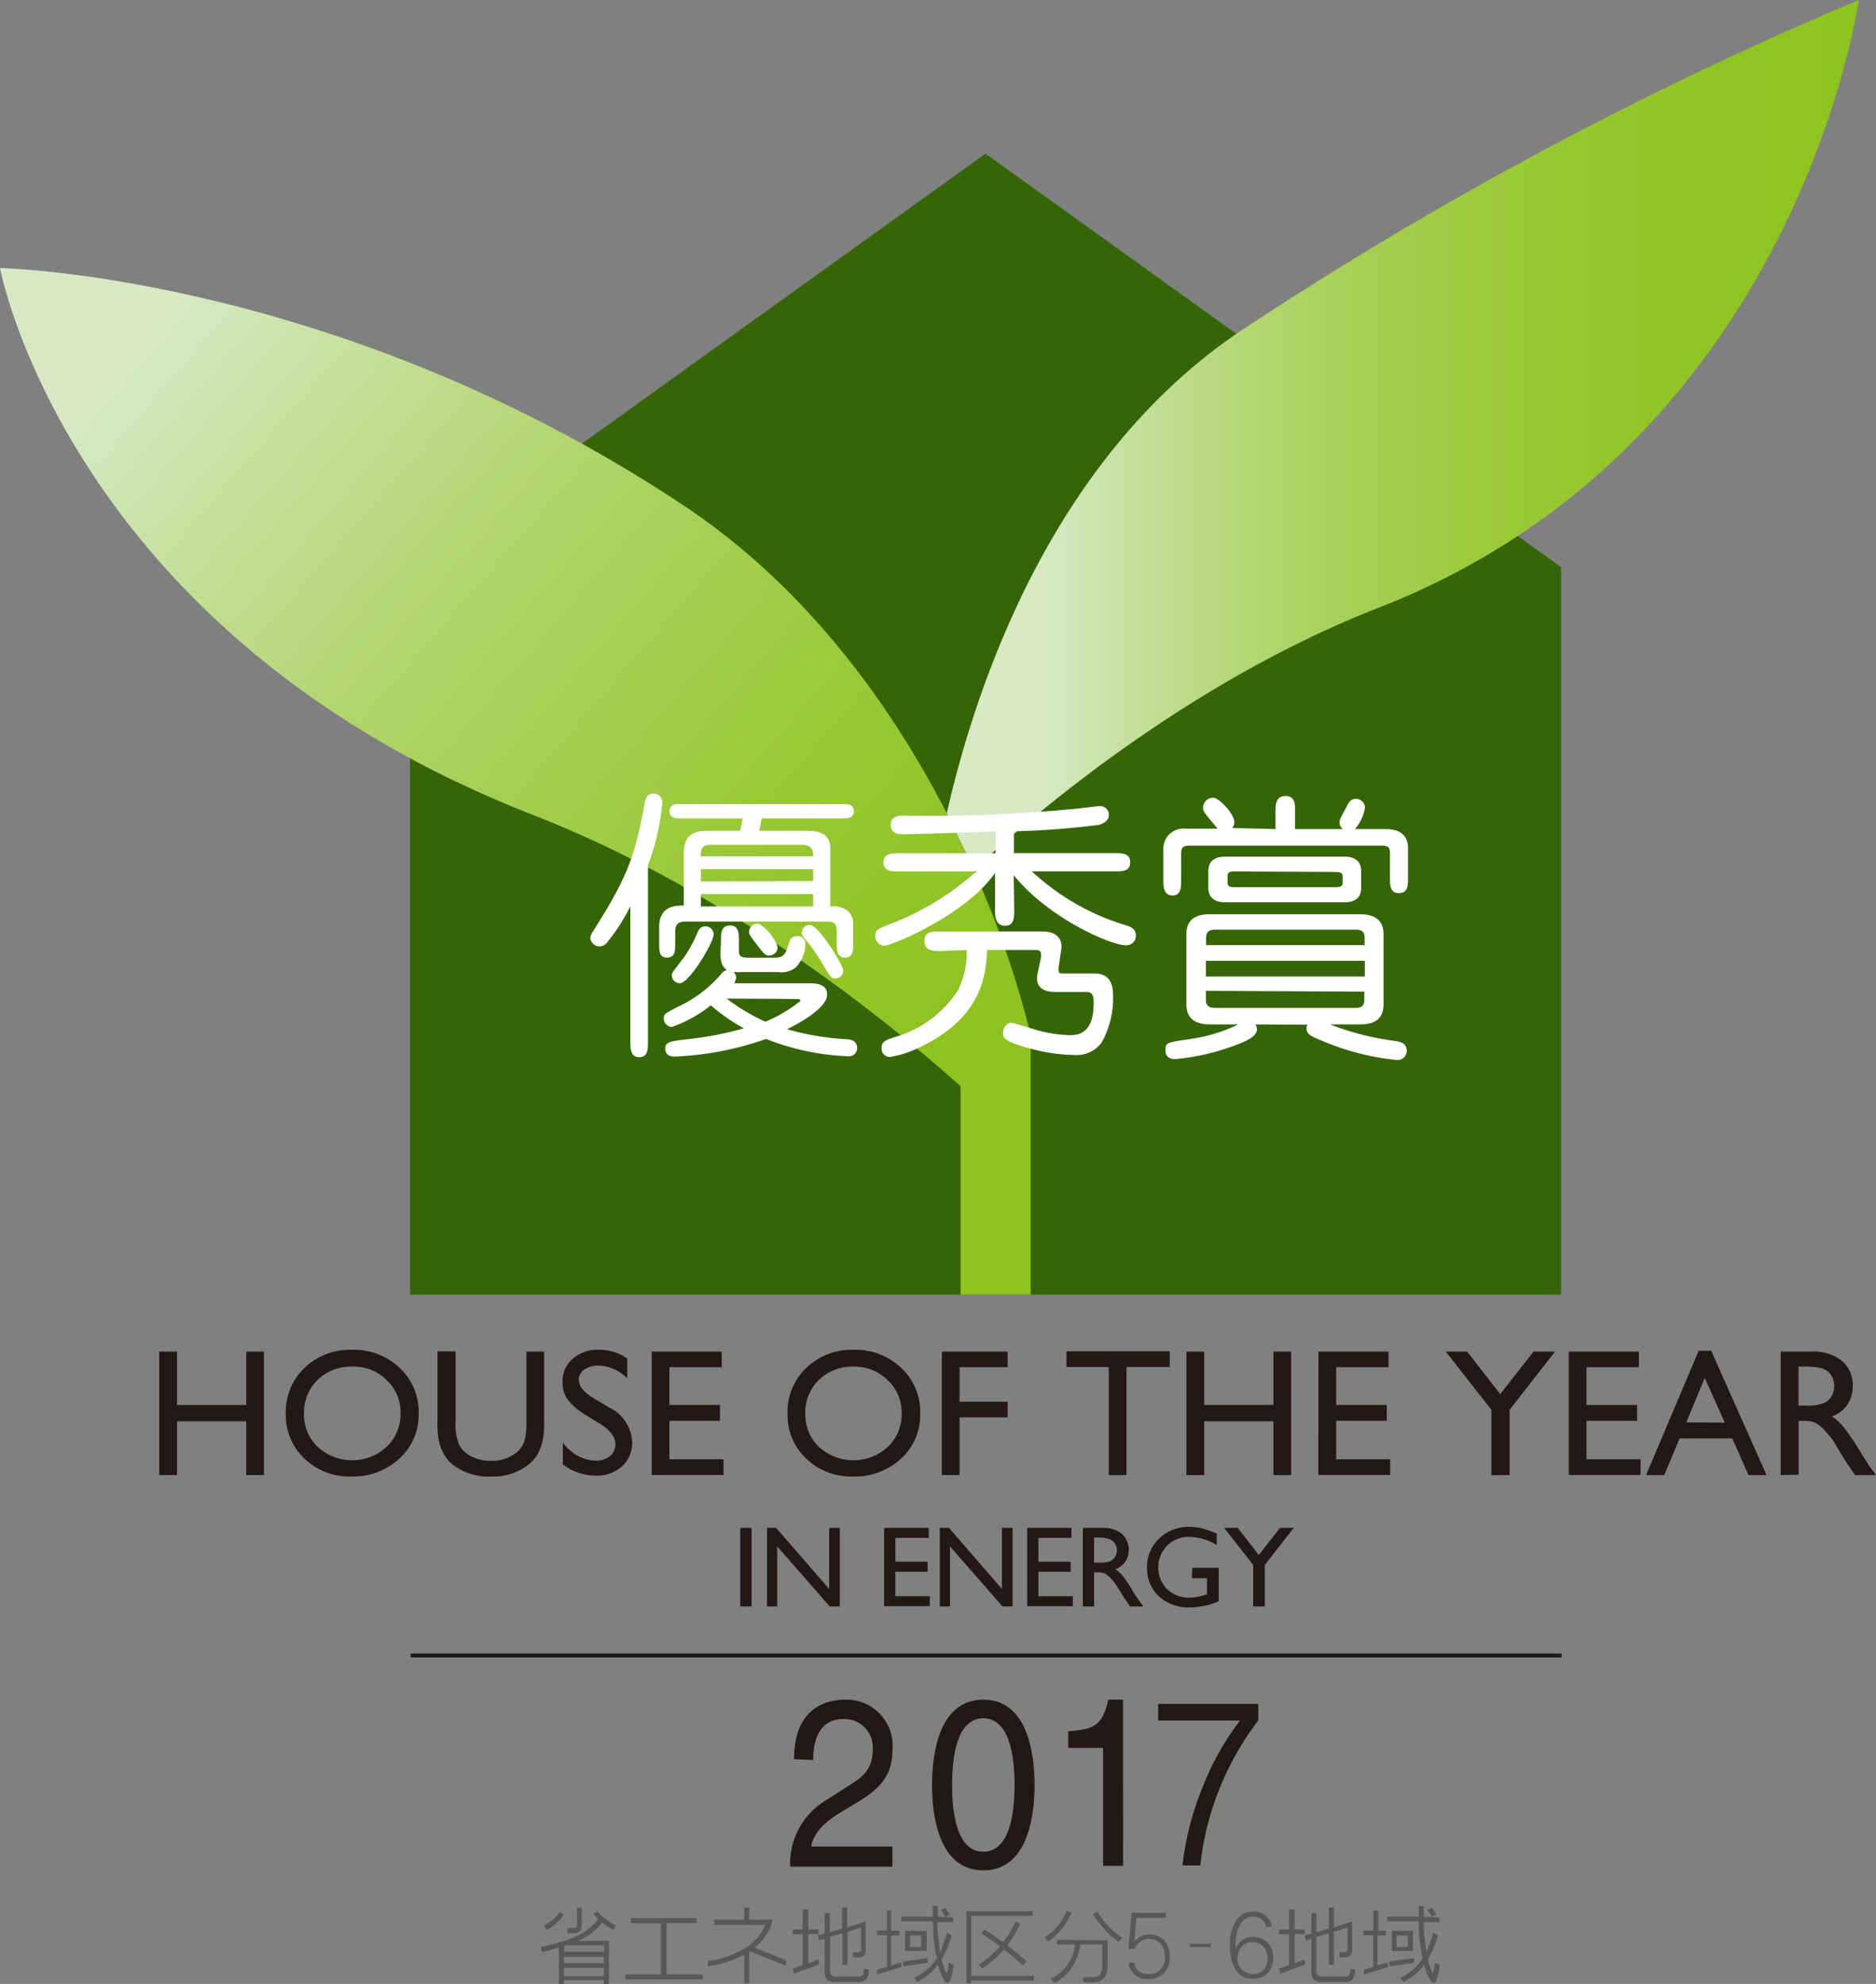
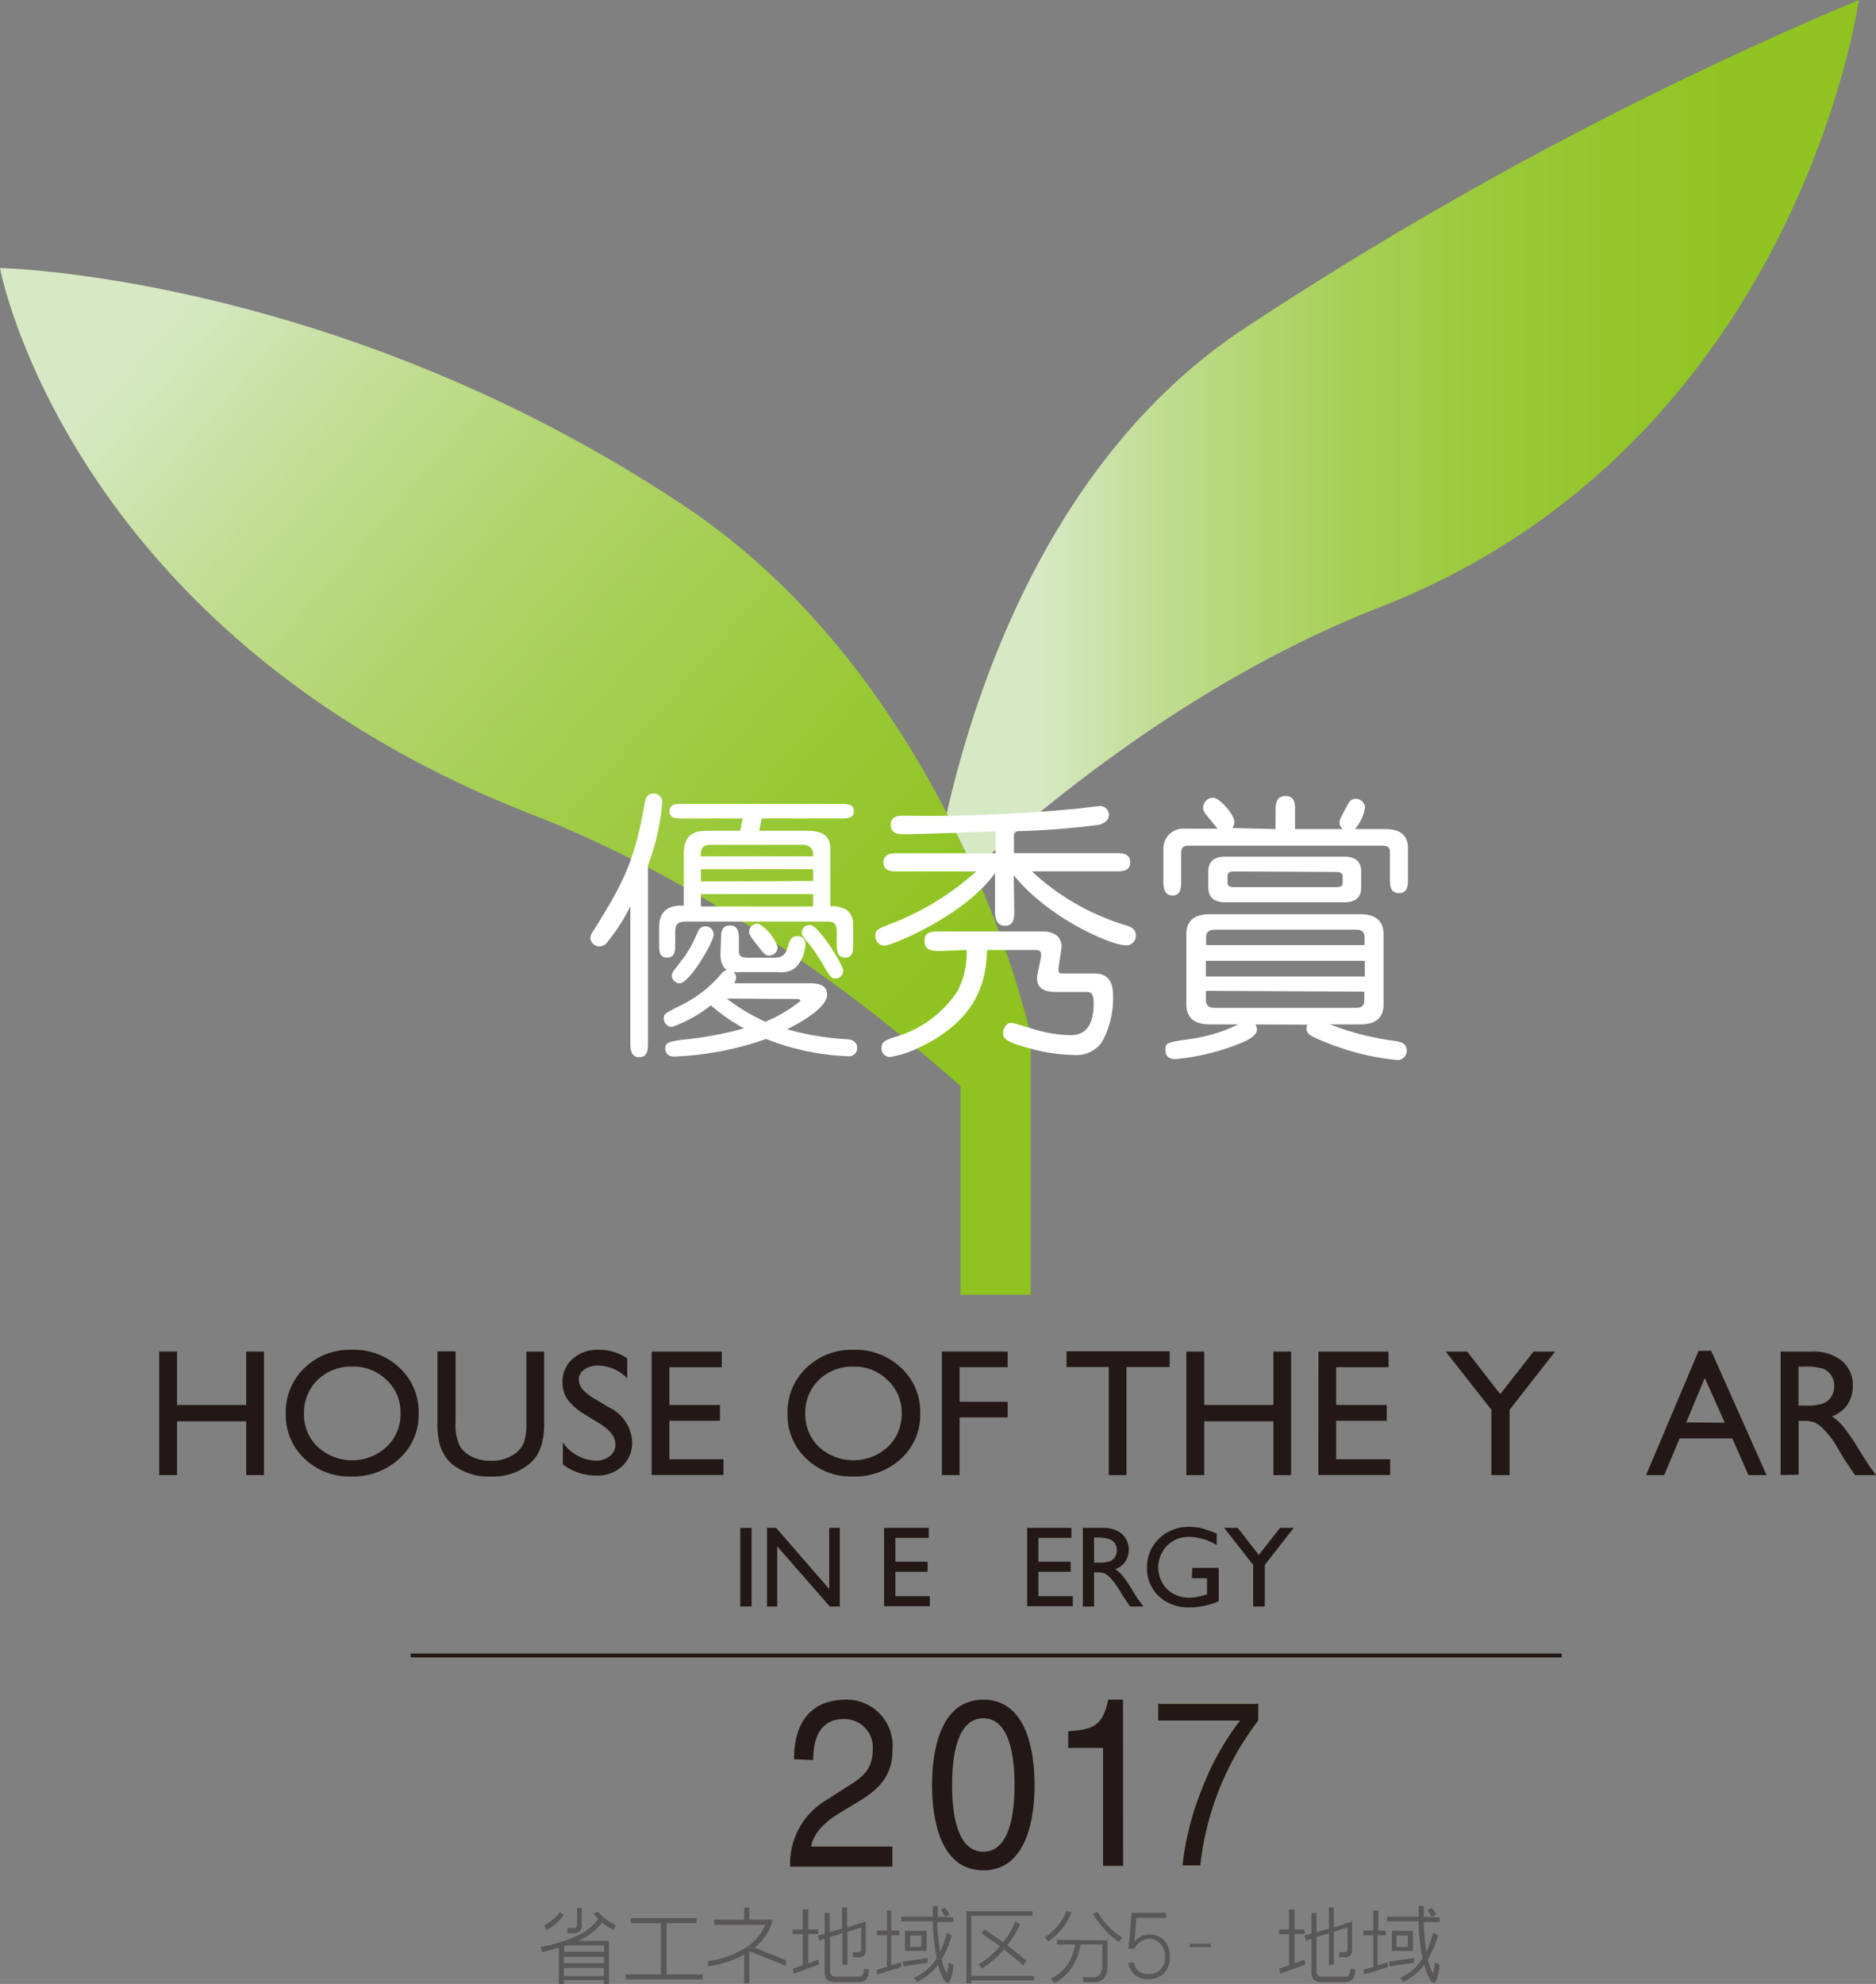
<svg xmlns="http://www.w3.org/2000/svg" viewBox="0 0 187.35 198.06">
  <rect x="0" y="0" width="187.35" height="198.06" fill="#808080" stroke="none" />
  <defs>
    <style>.cls-1{fill:#231815;}.cls-2{fill:none;stroke:#231815;stroke-width:0.39px;}.cls-3{fill:#356507;}.cls-4{fill:url(#linear-gradient);}.cls-5{fill:url(#linear-gradient-2);}.cls-6{fill:#fff;}.cls-7{fill:#8fc31f;}.cls-8{fill:#595757;}</style>
    <linearGradient id="linear-gradient" x1="-1288.38" y1="-149.63" x2="-1381.32" y2="-230.23" gradientTransform="translate(1397.27 262.36)" gradientUnits="userSpaceOnUse">
      <stop offset="0.1" stop-color="#8fc31f" />
      <stop offset="0.22" stop-color="#91c425" />
      <stop offset="0.36" stop-color="#98c834" />
      <stop offset="0.52" stop-color="#a3ce4e" />
      <stop offset="0.7" stop-color="#b3d673" />
      <stop offset="0.88" stop-color="#c7e1a1" />
      <stop offset="1" stop-color="#d6e9c4" />
    </linearGradient>
    <linearGradient id="linear-gradient-2" x1="-1295.08" y1="-218.96" x2="-1206.04" y2="-218.96" gradientTransform="translate(1397.27 262.36)" gradientUnits="userSpaceOnUse">
      <stop offset="0.02" stop-color="#d6e9c4" />
      <stop offset="0.03" stop-color="#d4e8c0" />
      <stop offset="0.14" stop-color="#c2de96" />
      <stop offset="0.26" stop-color="#b2d671" />
      <stop offset="0.38" stop-color="#a5cf53" />
      <stop offset="0.51" stop-color="#9cca3c" />
      <stop offset="0.65" stop-color="#94c62c" />
      <stop offset="0.8" stop-color="#90c422" />
      <stop offset="1" stop-color="#8fc31f" />
    </linearGradient>
  </defs>
  <title>アセット 2</title>
  <g id="レイヤー_2" data-name="レイヤー 2">
    <g id="レイヤー_1-2" data-name="レイヤー 1">
      <path class="cls-1" d="M73.93,152.53h1.13v7.85H73.93Z" />
      <path class="cls-1" d="M82.81,152.53h1.06v7.85h-1l-5.25-6v6H76.6v-7.85h.91l5.3,6.1Z" />
      <path class="cls-1" d="M88.29,152.53h4.46v1H89.42v2.38h3.22v1H89.42v2.44h3.44v1H88.29Z" />
-       <path class="cls-1" d="M100.06,152.53h1.06v7.85h-1l-5.25-6v6H93.85v-7.85h.92l5.29,6.1Z" />
      <path class="cls-1" d="M102.58,152.53H107v1H103.7v2.38h3.22v1H103.7v2.44h3.44v1h-4.56Z" />
      <path class="cls-1" d="M108.14,160.38v-7.85h2a2.87,2.87,0,0,1,1.89.59,2.17,2.17,0,0,1,.35,2.78,1.92,1.92,0,0,1-1,.75,3.55,3.55,0,0,1,.74.68,12.4,12.4,0,0,1,1,1.49c.27.44.49.78.66,1l.41.56h-1.33l-.35-.51-.06-.1-.22-.31-.35-.57-.38-.61a6.58,6.58,0,0,0-.63-.78,2.72,2.72,0,0,0-.53-.41,1.85,1.85,0,0,0-.79-.12h-.29v3.41Zm1.46-6.89h-.34V156h.43a3.13,3.13,0,0,0,1.17-.14,1.19,1.19,0,0,0,.5-.44,1.27,1.27,0,0,0,.18-.67,1.2,1.2,0,0,0-.2-.67,1.11,1.11,0,0,0-.56-.43A4.1,4.1,0,0,0,109.6,153.49Z" />
      <path class="cls-1" d="M119.07,156.52h2.64v3.33a7.19,7.19,0,0,1-2.88.62,4.32,4.32,0,0,1-3.12-1.13,3.77,3.77,0,0,1-1.16-2.81,3.93,3.93,0,0,1,1.2-2.93,4.2,4.2,0,0,1,3-1.17,5.72,5.72,0,0,1,1.26.14,11.66,11.66,0,0,1,1.5.53v1.15a5.43,5.43,0,0,0-2.79-.82,3,3,0,0,0-2.17.88,3.12,3.12,0,0,0,0,4.34,3.18,3.18,0,0,0,2.27.85,5.55,5.55,0,0,0,1.62-.31l.1,0v-1.63h-1.51Z" />
      <path class="cls-1" d="M127.83,152.53h1.37l-2.89,3.7v4.15h-1.16v-4.15l-2.9-3.7h1.36l2.1,2.71Z" />
      <path class="cls-1" d="M24.59,134.93h1.77v12.33H24.59v-5.37H17.68v5.37H15.9V134.93h1.78v5.33h6.91Z" />
      <path class="cls-1" d="M35.14,134.75a6.64,6.64,0,0,1,4.77,1.81,6,6,0,0,1,1.9,4.54,5.89,5.89,0,0,1-1.92,4.51,6.79,6.79,0,0,1-4.84,1.79,6.41,6.41,0,0,1-4.65-1.79,5.94,5.94,0,0,1-1.86-4.48,6.07,6.07,0,0,1,1.87-4.57A6.53,6.53,0,0,1,35.14,134.75Zm.07,1.68a4.8,4.8,0,0,0-3.48,1.32,4.52,4.52,0,0,0-1.37,3.38,4.45,4.45,0,0,0,1.37,3.32,5.09,5.09,0,0,0,6.87,0A4.48,4.48,0,0,0,40,141.06a4.36,4.36,0,0,0-1.39-3.29A4.65,4.65,0,0,0,35.21,136.43Z" />
      <path class="cls-1" d="M52.57,134.93h1.77v7a8.15,8.15,0,0,1-.21,2.14,4.73,4.73,0,0,1-.51,1.21,3.6,3.6,0,0,1-.75.86A5.65,5.65,0,0,1,49,147.4a5.79,5.79,0,0,1-3.87-1.25,4.07,4.07,0,0,1-.74-.87,4.46,4.46,0,0,1-.5-1.18,8.36,8.36,0,0,1-.2-2.19v-7H45.5v7a5.14,5.14,0,0,0,.4,2.42,2.87,2.87,0,0,0,1.21,1.09,4.23,4.23,0,0,0,1.91.41,3.94,3.94,0,0,0,2.57-.82,2.68,2.68,0,0,0,.75-1.05,6.45,6.45,0,0,0,.23-2Z" />
      <path class="cls-1" d="M59.85,142.09l-1.34-.82a6.25,6.25,0,0,1-1.8-1.52,2.85,2.85,0,0,1-.53-1.72,3,3,0,0,1,1-2.37,3.76,3.76,0,0,1,2.63-.91,4.94,4.94,0,0,1,2.83.86v2a4.1,4.1,0,0,0-2.87-1.28,2.36,2.36,0,0,0-1.42.4,1.22,1.22,0,0,0-.55,1,1.56,1.56,0,0,0,.41,1,5.08,5.08,0,0,0,1.31,1l1.35.8a4,4,0,0,1,2.26,3.44,3.15,3.15,0,0,1-1,2.41,3.66,3.66,0,0,1-2.59.93,5.41,5.41,0,0,1-3.33-1.12V144a4.16,4.16,0,0,0,3.31,1.82,2.13,2.13,0,0,0,1.39-.46,1.45,1.45,0,0,0,.55-1.16C61.48,143.47,60.94,142.76,59.85,142.09Z" />
      <path class="cls-1" d="M65.08,134.93h7v1.56H66.85v3.77H71.9v1.58H66.85v3.84h5.4v1.57H65.08Z" />
      <path class="cls-1" d="M85.2,134.75A6.64,6.64,0,0,1,90,136.56a6,6,0,0,1,1.9,4.54A5.89,5.89,0,0,1,90,145.61a6.8,6.8,0,0,1-4.84,1.79,6.4,6.4,0,0,1-4.65-1.79,5.94,5.94,0,0,1-1.86-4.48,6.07,6.07,0,0,1,1.87-4.57A6.53,6.53,0,0,1,85.2,134.75Zm.07,1.68a4.8,4.8,0,0,0-3.48,1.32,4.52,4.52,0,0,0-1.37,3.38,4.45,4.45,0,0,0,1.37,3.32,5.09,5.09,0,0,0,6.87,0,4.52,4.52,0,0,0,1.39-3.36,4.4,4.4,0,0,0-1.39-3.29A4.65,4.65,0,0,0,85.27,136.43Z" />
      <path class="cls-1" d="M94.06,134.93h6.57v1.56h-4.8v3.45h4.8v1.56h-4.8v5.76H94.06Z" />
      <path class="cls-1" d="M106.51,134.9h10.3v1.57H112.5v10.79h-1.77V136.47h-4.22Z" />
      <path class="cls-1" d="M127.17,134.93h1.77v12.33h-1.77v-5.37h-6.91v5.37h-1.78V134.93h1.78v5.33h6.91Z" />
      <path class="cls-1" d="M131.67,134.93h7v1.56h-5.23v3.77h5.05v1.58h-5.05v3.84h5.39v1.57h-7.17Z" />
      <path class="cls-1" d="M153.15,134.93h2.15l-4.54,5.81v6.52h-1.82v-6.52l-4.56-5.81h2.14l3.3,4.25Z" />
-       <path class="cls-1" d="M156.67,134.93h7v1.56h-5.23v3.77h5.05v1.58h-5.05v3.84h5.4v1.57h-7.17Z" />
      <path class="cls-1" d="M169.64,134.85h1.25l5.53,12.41h-1.81L173,143.6h-5.26l-1.54,3.66h-1.81Zm2.61,7.18-2-4.47L168.4,142Z" />
      <path class="cls-1" d="M177.83,147.26V134.93h3.1a4.49,4.49,0,0,1,3,.92,3.1,3.1,0,0,1,1.1,2.51,3.25,3.25,0,0,1-.53,1.86,3.21,3.21,0,0,1-1.55,1.18,5.37,5.37,0,0,1,1.16,1.06,21.85,21.85,0,0,1,1.59,2.34c.43.7.77,1.22,1,1.58l.65.88h-2.1l-.54-.81a.93.93,0,0,0-.1-.15l-.34-.49-.55-.9-.59-1a9.29,9.29,0,0,0-1-1.21,3.55,3.55,0,0,0-.82-.65,2.8,2.8,0,0,0-1.23-.2h-.46v5.37Zm2.31-10.83h-.53v3.89h.67a4.83,4.83,0,0,0,1.84-.23,1.64,1.64,0,0,0,.78-.69,2,2,0,0,0,.28-1.05,1.88,1.88,0,0,0-.31-1.06,1.72,1.72,0,0,0-.87-.67A6.35,6.35,0,0,0,180.14,136.43Z" />
      <line class="cls-2" x1="41.01" y1="165.27" x2="155.96" y2="165.27" />
-       <polygon class="cls-3" points="155.9 129.25 40.95 129.25 40.95 56.62 98.42 15.34 155.9 56.62 155.9 129.25" />
      <path class="cls-4" d="M94.55,81.19C88.82,70.06,80.34,58.51,68.4,50.55,33.73,27.42,0,26.76,0,26.76S6.78,63.23,53.21,81.35c18.65,7.28,34.25,19.52,42.72,27.09v20.81h7V103.3a98.32,98.32,0,0,0-5.71-16.5Z" />
      <path class="cls-5" d="M97.26,86.8c7.08-6.51,22.14-19,40.47-26.15C179.54,44.35,185.63,0,185.63,0a376.52,376.52,0,0,0-61.57,32.93C105.17,45.52,97.5,68.21,94.55,81.19Z" />
      <path class="cls-6" d="M64.71,104.06c0,.64,0,1.48-.86,1.48s-.9-.81-.9-1.48V90.47A18.32,18.32,0,0,1,60.69,94a1,1,0,0,1-.79.48.93.93,0,0,1-.95-.87,1.56,1.56,0,0,1,.28-.64c3.27-5.17,4.17-7.3,5.15-12.75.08-.39.17-1,.89-1a.86.86,0,0,1,.87.89,23.16,23.16,0,0,1-1.43,6.27ZM75.82,82.94h4.53c1,0,2.57,0,2.57,1.79v5.76a2.61,2.61,0,0,1,1.62.34,1.75,1.75,0,0,1,.67,1.37v2c0,.62,0,1.4-.81,1.4s-.84-.75-.84-1.4V93c0-1-.47-1-1.17-1H68.74c-.7,0-1.31,0-1.31,1v1.26c0,.59,0,1.34-.81,1.34s-.79-.72-.79-1.34v-1.7c0-2.16,1.68-2.16,2.46-2.16V85.24c0-2.3,1.46-2.3,2.63-2.3h3l.25-1.23H68.07c-.53,0-1.2,0-1.2-.73s.64-.72,1.2-.72h16c.52,0,1.2,0,1.2.72s-.68.73-1.2.73h-8ZM72,93.88c0-.67,0-1.49.89-1.49s.9.79.9,1.49v.81c0,.67,0,.92,1,.92h2.41c.59,0,1.15,0,1.45-1,.22-.76.34-1.15,1-1.15a.74.74,0,0,1,.78.81,3.49,3.49,0,0,1-1,2.35,2.37,2.37,0,0,1-1.76.42H74.05a4.64,4.64,0,0,1-.78,0,.85.85,0,0,1,.25.56,1.76,1.76,0,0,1-.19.56H80.6c.81,0,2,0,2,1.15,0,1.37-3.07,3-4,3.44a27.06,27.06,0,0,0,6,1c.19,0,1,.08,1,.86a.81.81,0,0,1-.87.84,24.65,24.65,0,0,1-8.22-1.73,31,31,0,0,1-9.18,1.76c-.47,0-.89-.22-.89-.78s.2-.73,2-.93a34.23,34.23,0,0,0,5.85-1.11,18.08,18.08,0,0,1-3.3-2.3,13,13,0,0,1-3.89,2.16.84.84,0,0,1-.81-.84c0-.45.06-.48,1.65-1.29A12.47,12.47,0,0,0,72,97.26a1,1,0,0,1,.59-.42c-.22-.14-.64-.5-.64-1.59Zm-3.81,1.87a13.41,13.41,0,0,0,1.43-2.57c.14-.34.31-.7.84-.7a.81.81,0,0,1,.81.81c0,.78-2.43,4.87-3.38,4.87a.78.78,0,0,1-.79-.73.61.61,0,0,1,.06-.31C67.18,97,68,96,68.15,95.75ZM81.21,85.49c0-.4,0-1.15-1.12-1.15h-9c-.59,0-1.12,0-1.12,1.15Zm0,2.46V86.77H70V88Zm0,2.54V89.26H70v1.23Zm-8.64,9.2A19.85,19.85,0,0,0,76.43,102a14.1,14.1,0,0,0,3.5-2.07c0-.2-.17-.2-.65-.2Zm5.09-5.14a.84.84,0,0,1-.84.84c-.39,0-.47-.11-1.17-1s-.84-1.12-.84-1.32a.82.82,0,0,1,1-.83A4.44,4.44,0,0,1,77.66,94.55Zm5.79,3.13c-.45,0-.53-.14-1.29-1.43a19.54,19.54,0,0,0-1.34-2c-.67-.79-.75-.9-.75-1.12a.79.79,0,0,1,.81-.79c.86,0,3.33,4,3.33,4.56A.77.77,0,0,1,83.45,97.68Z" />
      <path class="cls-6" d="M101.29,90.86c0,.69,0,1.56-.92,1.56s-1-.87-1-1.56v-3.7C96.34,91.44,89,94.41,88.35,94.41a.94.94,0,0,1-.93-1c0-.56.22-.67,1.29-1.09A27.38,27.38,0,0,0,97.49,87H89.77c-.7,0-1.54,0-1.54-.9s.84-.92,1.54-.92h9.65V83c-5.43.19-7.69.28-9.31.28-.25,0-1.15,0-1.15-.93s.92-.92,1.26-.92a151.85,151.85,0,0,0,16.64-.64c.36,0,2.71-.31,2.88-.31a.87.87,0,0,1,1,.87c0,.55-.45.83-1,1a81.73,81.73,0,0,1-8.48.64v2.18h10.1c.67,0,1.51,0,1.51.92s-.84.9-1.51.9h-8.31a23.82,23.82,0,0,0,9.15,5.31c.56.17,1.23.34,1.23,1.07a.94.94,0,0,1-1,1c-1.51,0-7.78-2.74-11.19-7Zm-7.38,4.08c-.7,0-1.59,0-1.59-1s.86-.95,1.59-.95h10.18c2.15,0,1.93,1.59,1.9,1.76l-.28,1.9c0,.45,0,.53.45.53h3.13c1.87,0,1.87,1.6,1.87,2.35a8.93,8.93,0,0,1-1.17,4.59,3.14,3.14,0,0,1-2.74,1.2,17.22,17.22,0,0,1-4.25-.61c-2.77-.73-2.83-1.1-2.83-1.6,0-.31.23-1,.84-1,.14,0,1.32.36,2,.56a13.21,13.21,0,0,0,3.83.67c.64,0,2.38,0,2.38-3.16,0-.84-.14-1.15-.73-1.15h-3.13c-1.09,0-2-.44-1.76-1.73l.36-1.73c0-.28.14-.73-.53-.73H98.58c-.11,2.63-.59,7-7.21,9.93a9.57,9.57,0,0,1-2.49.75.83.83,0,0,1-.84-.89c0-.65.39-.79,1.39-1.12a11.17,11.17,0,0,0,6.19-4.56,8.38,8.38,0,0,0,.92-4.11Z" />
      <path class="cls-6" d="M127.38,82.77V81.1c0-.73,0-1.63,1-1.63s.95.93.95,1.37v1.93h4.79a.75.75,0,0,1-.34-.67c0-.25.06-.39.73-1.62.19-.36.36-.73.92-.73a.92.92,0,0,1,.89.87,4.44,4.44,0,0,1-1,2.15h3.08c1.2,0,2.21.45,2.21,1.91v3c0,.67,0,1.48-.9,1.48s-.9-.79-.9-1.48V85.18c0-.64-.19-.76-.92-.76h-19c-.73,0-.93.12-.93.84v2.63c0,.64,0,1.51-.86,1.51s-.92-.84-.92-1.51V84.73a2,2,0,0,1,2.21-2h3.21l-.9-1.09c-.41-.5-.55-.67-.55-1a1,1,0,0,1,1-1c.64,0,2.12,1.68,2.12,2.41a.86.86,0,0,1-.22.61Zm-2,19.5a1,1,0,0,1,.14.5c0,.78-1.32,1.26-2.13,1.57a22.49,22.49,0,0,1-6,1.39c-.22,0-1,0-1-.86s.16-.79,2.91-1.21a16.11,16.11,0,0,0,4.36-1.39H121c-.73,0-2.52,0-2.52-2v-7c0-2,1.73-2,2.52-2h14.65c.73,0,2.52,0,2.52,2v7c0,2-1.74,2-2.52,2h-2.82a27.66,27.66,0,0,0,6.48,1.65c.51.08,1.18.19,1.18,1a.92.92,0,0,1-1,.9,25.28,25.28,0,0,1-7.3-1.85c-1.31-.53-1.71-.72-1.71-1.31a.71.71,0,0,1,.09-.36Zm10.9-7.92V93.6c0-.79-.58-.79-1-.79H121.51c-.45,0-1.06,0-1.06.79v.75Zm-15.85,1.57v1.56H136.3V95.92Zm0,3v.92c0,.78.61.78,1.06.78h13.76c.45,0,1,0,1-.78V99Zm2-8.84c-.53,0-1.76-.06-1.76-1.48v-1.6c0-1.4,1.15-1.48,1.76-1.48h11.77c.53,0,1.74.06,1.74,1.48v1.6c0,1.39-1.15,1.48-1.74,1.48Zm1-3.08c-.47,0-.84,0-.84.45v.67c0,.45.39.45.84.45h9.79c.48,0,.87,0,.87-.45V87.5c0-.45-.42-.45-.87-.45Z" />
      <path class="cls-1" d="M79.3,175.63c0-5.41,3.54-5.95,5.16-5.95a4.6,4.6,0,0,1,4.67,5c0,3-1.76,4.22-4,5.54l-1.55.95c-2,1.25-2.49,2.55-2.57,3.18h8.11v2H78.91a7.37,7.37,0,0,1,3.51-6.58l2-1.28c1.6-1,2.74-1.7,2.74-3.87a2.82,2.82,0,0,0-2.95-3c-2.82,0-3,2.93-3,4.09Z" />
      <path class="cls-1" d="M101.32,178.2c0,4.15-1,6.66-3.12,6.66s-3.12-2.51-3.12-6.66,1-6.66,3.12-6.66S101.32,174.05,101.32,178.2Zm2,0c0-3.45-.83-8.52-5.12-8.52s-5.12,5.07-5.12,8.52.83,8.52,5.12,8.52S103.32,181.65,103.32,178.2Z" />
      <path class="cls-1" d="M112.16,186.27h-2V174.5h-3.48v-1.66c2.42-.19,3.42-.45,4-3.16h1.47Z" />
      <path class="cls-7" d="M119.87,186.23h-1.78a28.63,28.63,0,0,1,2-7.78,26.64,26.64,0,0,1,3.75-6.69h-8.18V170.1h10v1.66A29.08,29.08,0,0,0,119.87,186.23Z" />
      <path class="cls-1" d="M119.87,186.23h-1.78a28.63,28.63,0,0,1,2-7.78,26.64,26.64,0,0,1,3.75-6.69h-8.18V170.1h10v1.66A29.08,29.08,0,0,0,119.87,186.23Z" />
      <path class="cls-8" d="M60.81,193.76v4.3h-.5v-.38h-4v.38h-.5v-3.62l-.81.23-.85.22-.16-.52a16.68,16.68,0,0,0,3.54-1.06,5.62,5.62,0,0,0,2.21-1.7l-.47-.54.42-.23a5.91,5.91,0,0,0,.82.76,6.49,6.49,0,0,0,1,.61l-.24.45-.6-.33a6.55,6.55,0,0,1-.53-.39A6.51,6.51,0,0,1,59.06,193a6.87,6.87,0,0,1-1.31.76Zm-6.19-1.1-.3-.41a5.54,5.54,0,0,0,.85-.58,5.18,5.18,0,0,0,.75-.79l.37.31a5,5,0,0,1-.78.86A4.13,4.13,0,0,1,54.62,192.66Zm1.87,1.55-.15.06v.57h4v-.63ZM60.31,196v-.65h-4V196Zm0,1.28v-.82h-4v.82Zm-2.22-6.81v1.65a.93.93,0,0,1-.19.69,1,1,0,0,1-.68.18h-.55l0-.51h.59a.42.42,0,0,0,.29-.07.4.4,0,0,0,.08-.29v-1.65Z" />
      <path class="cls-8" d="M63,191.49h6.57v.5h-3v5.12h3.61v.49H62.47v-.49H66V192H63Z" />
      <path class="cls-8" d="M71.32,191.64h3v-1.2h.51v1.2h2.33a4.42,4.42,0,0,1-.63,1.52,5.39,5.39,0,0,1-1.18,1.27l3.14,1.26v.55l-3.66-1.45V198h-.51v-2.87a9.26,9.26,0,0,1-1.71.73,11,11,0,0,1-1.9.44v-.52a9.45,9.45,0,0,0,3.72-1.31,5,5,0,0,0,2-2.31H71.32Z" />
      <path class="cls-8" d="M80.72,190.62v2h1v.46h-1V196l1-.37.07.49-2.5.91-.13-.49,1-.36v-3.09h-1v-.46h1v-2Zm5.74,1.2v2.77a.88.88,0,0,1-.17.64.91.91,0,0,1-.64.17h-.47l0-.51h.51a.36.36,0,0,0,.25-.06.35.35,0,0,0,.06-.24v-2.16l-1.36.42v3.31h-.51V193l-1.23.37v3.33a.68.68,0,0,0,.14.49.64.64,0,0,0,.49.14h2.12a.64.64,0,0,0,.48-.13,1.25,1.25,0,0,0,.15-.66l.49.08a1.65,1.65,0,0,1-.28,1,1.17,1.17,0,0,1-.84.25H83.49a1.34,1.34,0,0,1-.9-.23,1.32,1.32,0,0,1-.23-.9v-3.18l-.54.16-.14-.49.68-.2v-2.05h.5v1.91l1.23-.35v-2.12h.51v2Z" />
      <path class="cls-8" d="M89.83,192.75v.46H89v3l1-.3,0,.47-2.42.74,0-.48,1-.28v-3.17h-1v-.46h1v-2H89v2Zm5.38-1.33v.46h-1.6c0,.4,0,.85.07,1.35s.11,1,.2,1.64c.15-.33.28-.65.39-1a8.83,8.83,0,0,0,.29-.92l.48.25a9.27,9.27,0,0,1-1,2.4,5.45,5.45,0,0,0,.31,1c.09.23.16.35.21.35s0-.09.08-.25.06-.43.1-.75l.48.2a5.52,5.52,0,0,1-.25,1.35c-.11.3-.22.45-.35.45s-.26-.15-.43-.45a6.48,6.48,0,0,1-.52-1.37,4.27,4.27,0,0,1-.87.94,7.05,7.05,0,0,1-1.21.8l-.29-.42a5.59,5.59,0,0,0,1.26-.82,4.84,4.84,0,0,0,1-1.14,16.06,16.06,0,0,1-.3-1.82q-.09-.93-.09-1.86H90v-.46h3.16v-1.08h.5v1.08Zm-2.57,4.06,0,.47-2.41.35-.08-.47Zm-.1-2.72v2H90.38v-2ZM92,194.37v-1.15H90.89v1.15Zm2.83-3.23-.42.22-.22-.35a2.71,2.71,0,0,0-.24-.35l.42-.19a3.92,3.92,0,0,1,.25.32A4.05,4.05,0,0,1,94.86,191.14Z" />
      <path class="cls-8" d="M103.12,190.8v.46H97v6h6.25v.45H97V198h-.49V190.8ZM98,193l.32-.4,1.86,1.3a10.89,10.89,0,0,0,.7-1,9.66,9.66,0,0,0,.53-1.07l.46.24a9,9,0,0,1-.55,1.07,8.82,8.82,0,0,1-.73,1.07c.43.32.81.61,1.12.88l.79.67-.32.45c-.25-.23-.54-.47-.85-.74l-1.07-.85a8.37,8.37,0,0,1-1,1,12.11,12.11,0,0,1-1.17.91l-.34-.42a9.2,9.2,0,0,0,1.12-.82,8.8,8.8,0,0,0,1-1Z" />
      <path class="cls-8" d="M104.68,193.81l-.34-.41a5.43,5.43,0,0,0,2.17-2.65l.5.18a5.78,5.78,0,0,1-.92,1.59A6.23,6.23,0,0,1,104.68,193.81Zm5.93-.1v2.42a2.26,2.26,0,0,1-.34,1.35,1.41,1.41,0,0,1-1.15.41h-.9l-.08-.5h.9a1,1,0,0,0,.81-.27,1.67,1.67,0,0,0,.23-1l0-2H107.9a5.68,5.68,0,0,1-.87,2.32,4.73,4.73,0,0,1-1.74,1.54l-.33-.46a4.23,4.23,0,0,0,1.61-1.33,4.93,4.93,0,0,0,.8-2.07h-1.81v-.46Zm1.47-.28-.34.44a6.92,6.92,0,0,1-1.31-1.12,12.62,12.62,0,0,1-1.29-1.66l.46-.23a8.48,8.48,0,0,0,1.15,1.5A6.31,6.31,0,0,0,112.08,193.43Z" />
      <path class="cls-8" d="M116.48,191.46h-3l-.18,2.37a2.24,2.24,0,0,1,.68-.53,2,2,0,0,1,.82-.17,1.91,1.91,0,0,1,1.47.59,2.37,2.37,0,0,1,.55,1.67,2.18,2.18,0,0,1-.59,1.61,2.11,2.11,0,0,1-1.56.58,2.06,2.06,0,0,1-1.32-.41,2,2,0,0,1-.66-1.23h.58a1.25,1.25,0,0,0,.45.85,1.55,1.55,0,0,0,1,.29,1.52,1.52,0,0,0,1.17-.47,1.69,1.69,0,0,0,.45-1.23,1.92,1.92,0,0,0-.43-1.32,1.53,1.53,0,0,0-2-.23,1.87,1.87,0,0,0-.63.72h-.58l.31-3.59h3.42Z" />
      <path class="cls-8" d="M120.92,194.38h-2.09v-.33h2.09Z" />
-       <path class="cls-8" d="M126.41,192.37a1,1,0,0,0-.39-.74,1.29,1.29,0,0,0-.85-.29,1.45,1.45,0,0,0-1.32.77,3.9,3.9,0,0,0-.46,2v.48a2,2,0,0,1,.7-.92,2.1,2.1,0,0,1,2.51.26,2.17,2.17,0,0,1,.55,1.55,2.11,2.11,0,0,1-.55,1.51,2,2,0,0,1-1.46.55,1.92,1.92,0,0,1-1.71-.83,4.46,4.46,0,0,1-.58-2.5,4.34,4.34,0,0,1,.62-2.52,2,2,0,0,1,1.7-.86,1.83,1.83,0,0,1,1.21.41,1.69,1.69,0,0,1,.61,1.09Zm-2.3,4.35a1.72,1.72,0,0,0,1.06.36,1.39,1.39,0,0,0,1-.41,1.53,1.53,0,0,0,.4-1.1,1.78,1.78,0,0,0-.41-1.24,1.42,1.42,0,0,0-1.09-.44,1.3,1.3,0,0,0-1.1.49,1.75,1.75,0,0,0-.39,1.11A1.44,1.44,0,0,0,124.11,196.72Z" />
      <path class="cls-8" d="M129.29,190.62v2h1v.46h-1V196l1-.37.07.49-2.49.91-.14-.49,1-.36v-3.09h-1v-.46h1v-2Zm5.74,1.2v2.77a.93.93,0,0,1-.16.64,1,1,0,0,1-.65.17h-.47l0-.51h.51a.36.36,0,0,0,.25-.06.35.35,0,0,0,.06-.24v-2.16l-1.36.42v3.31h-.5V193l-1.24.37v3.33a.68.68,0,0,0,.14.49.65.65,0,0,0,.49.14h2.12c.24,0,.41,0,.48-.13a1.25,1.25,0,0,0,.15-.66l.49.08a1.65,1.65,0,0,1-.28,1,1.17,1.17,0,0,1-.84.25h-2.12a1.34,1.34,0,0,1-.9-.23,1.32,1.32,0,0,1-.23-.9v-3.18l-.54.16-.14-.49.68-.2v-2.05h.5v1.91l1.24-.35v-2.12h.5v2Z" />
      <path class="cls-8" d="M138.4,192.75v.46h-.83v3l1-.3.05.47-2.42.74,0-.48.95-.28v-3.17h-1v-.46h1v-2h.5v2Zm5.38-1.33v.46h-1.59q0,.6.06,1.35c.05.5.11,1,.2,1.64.15-.33.28-.65.39-1a7,7,0,0,0,.29-.92l.48.25a9.45,9.45,0,0,1-.41,1.2,9.69,9.69,0,0,1-.61,1.2,6.28,6.28,0,0,0,.31,1c.09.23.16.35.21.35s0-.09.08-.25a6.6,6.6,0,0,0,.1-.75l.48.2a5.52,5.52,0,0,1-.25,1.35c-.11.3-.22.45-.34.45s-.27-.15-.44-.45a6.48,6.48,0,0,1-.52-1.37,4.47,4.47,0,0,1-.86.94,7.47,7.47,0,0,1-1.21.8l-.3-.42a5.65,5.65,0,0,0,1.27-.82,5.05,5.05,0,0,0,.95-1.14,16,16,0,0,1-.29-1.82,16.56,16.56,0,0,1-.1-1.86h-3.15v-.46h3.15v-1.08h.51v1.08Zm-2.57,4.06,0,.47-2.41.35-.08-.47Zm-.1-2.72v2H139v-2Zm-.51,1.61v-1.15h-1.14v1.15Zm2.83-3.23-.42.22-.22-.35a2.71,2.71,0,0,0-.24-.35l.43-.19.24.32A2.5,2.5,0,0,1,143.43,191.14Z" />
    </g>
  </g>
</svg>